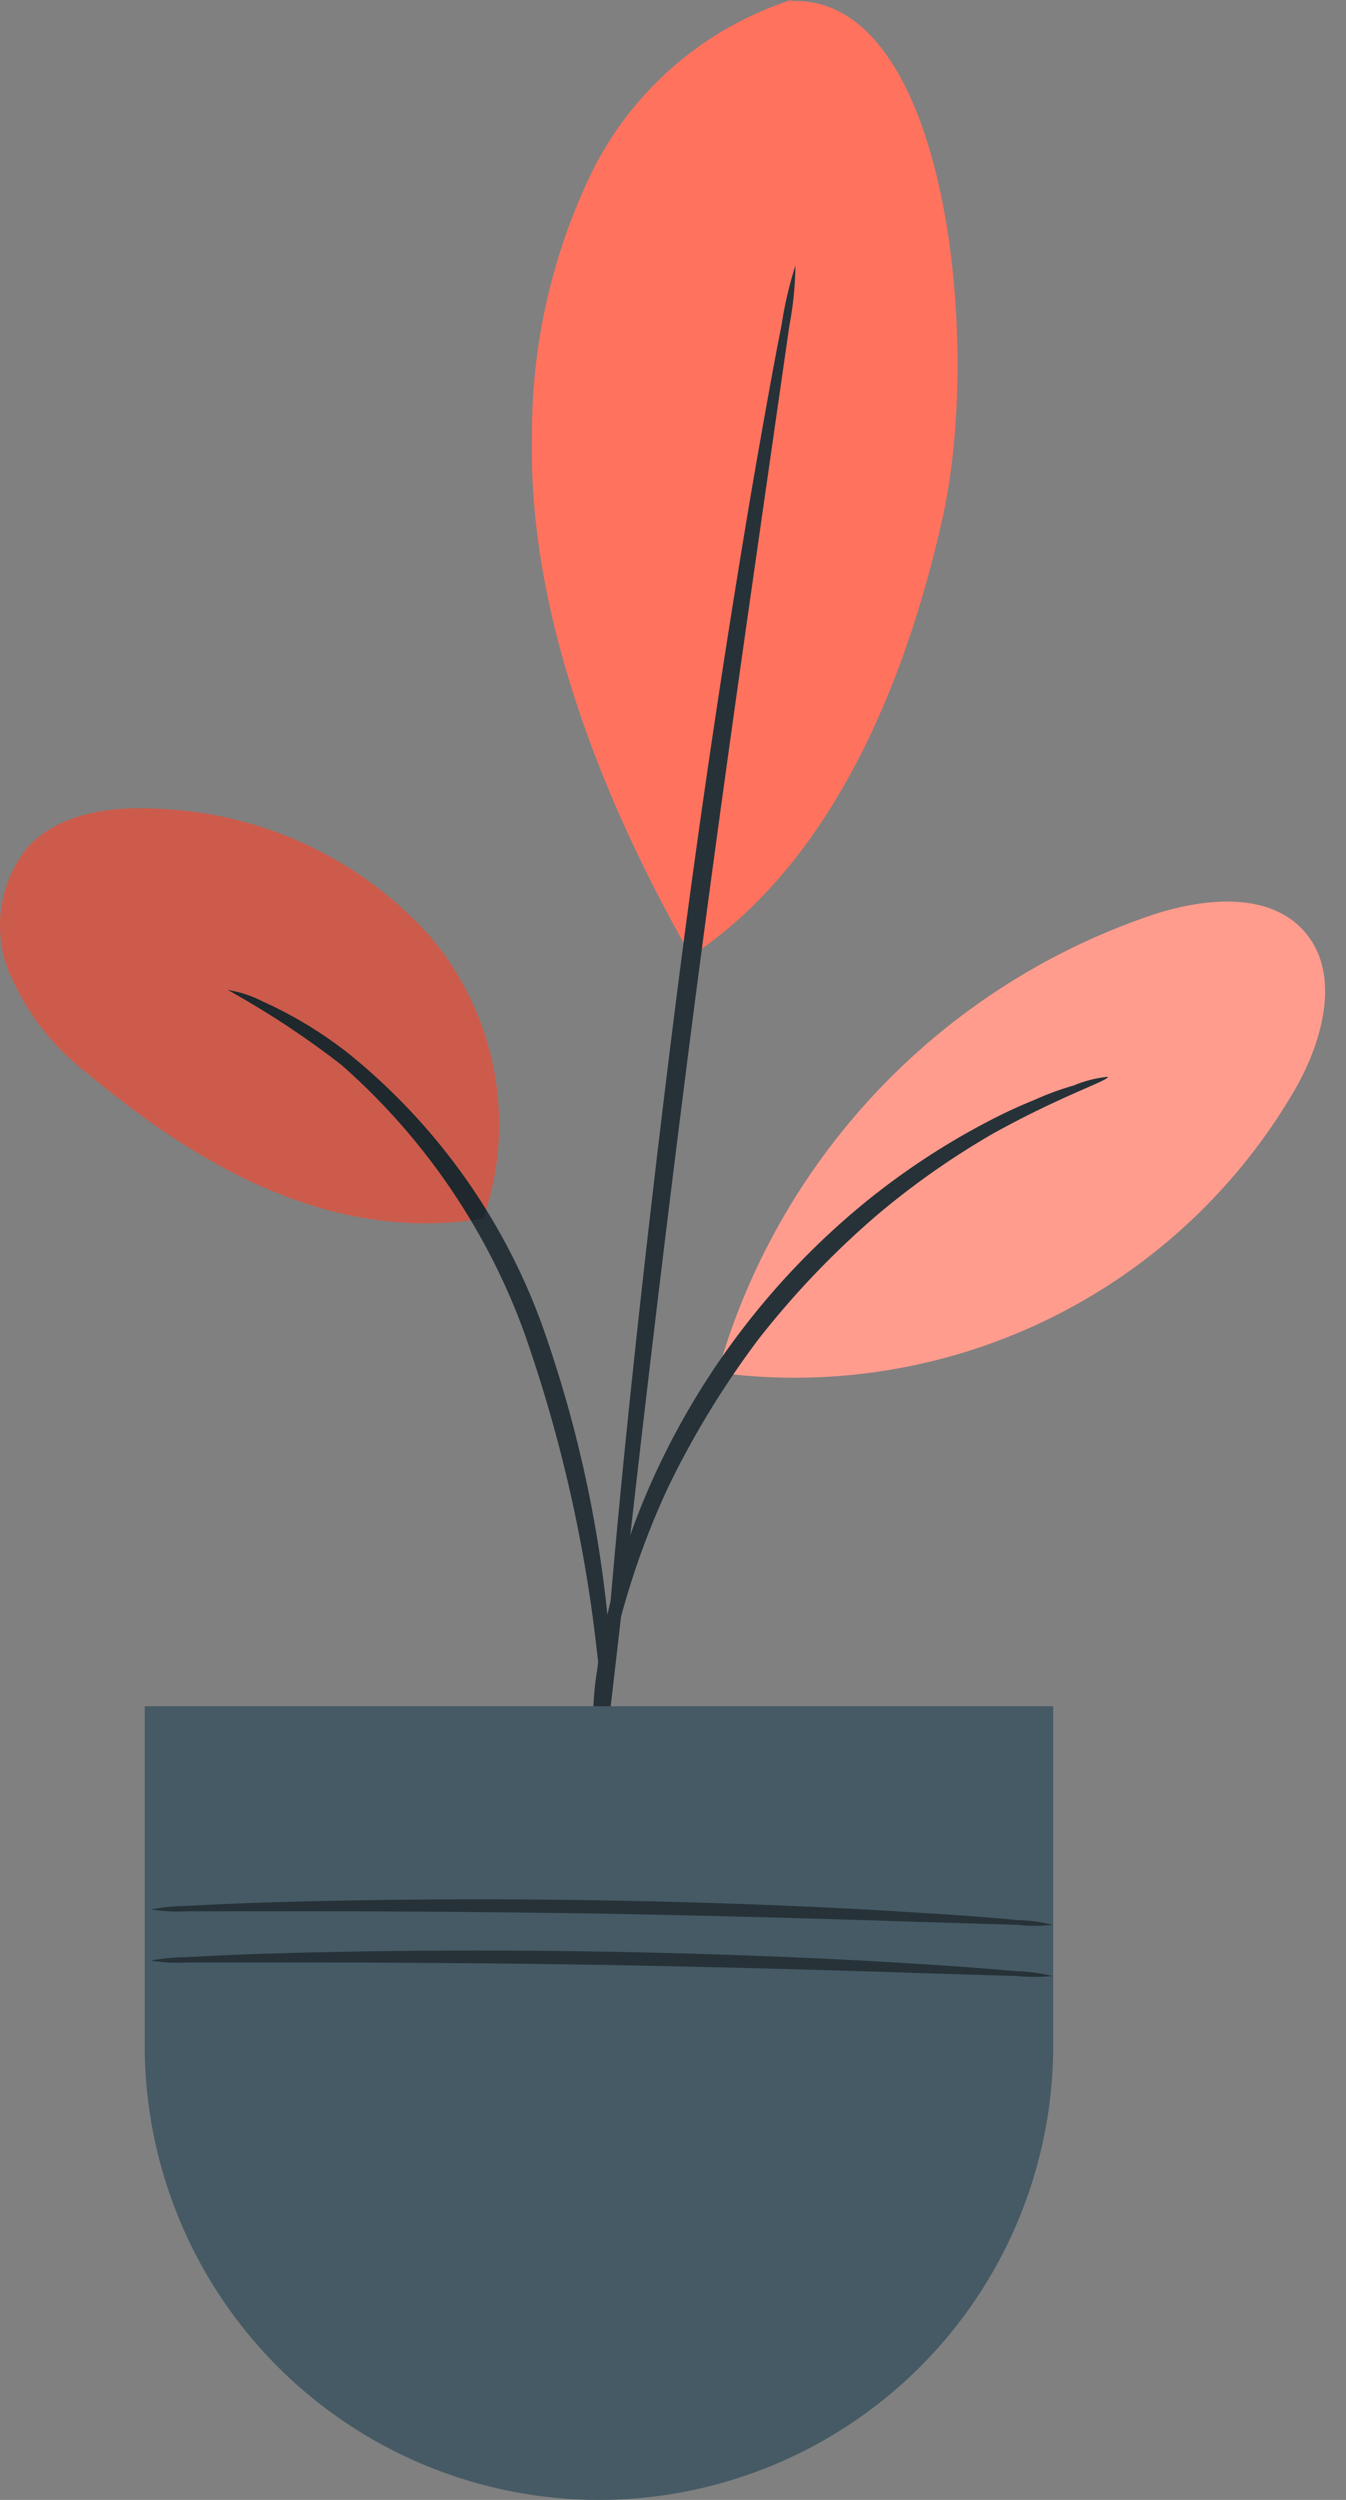
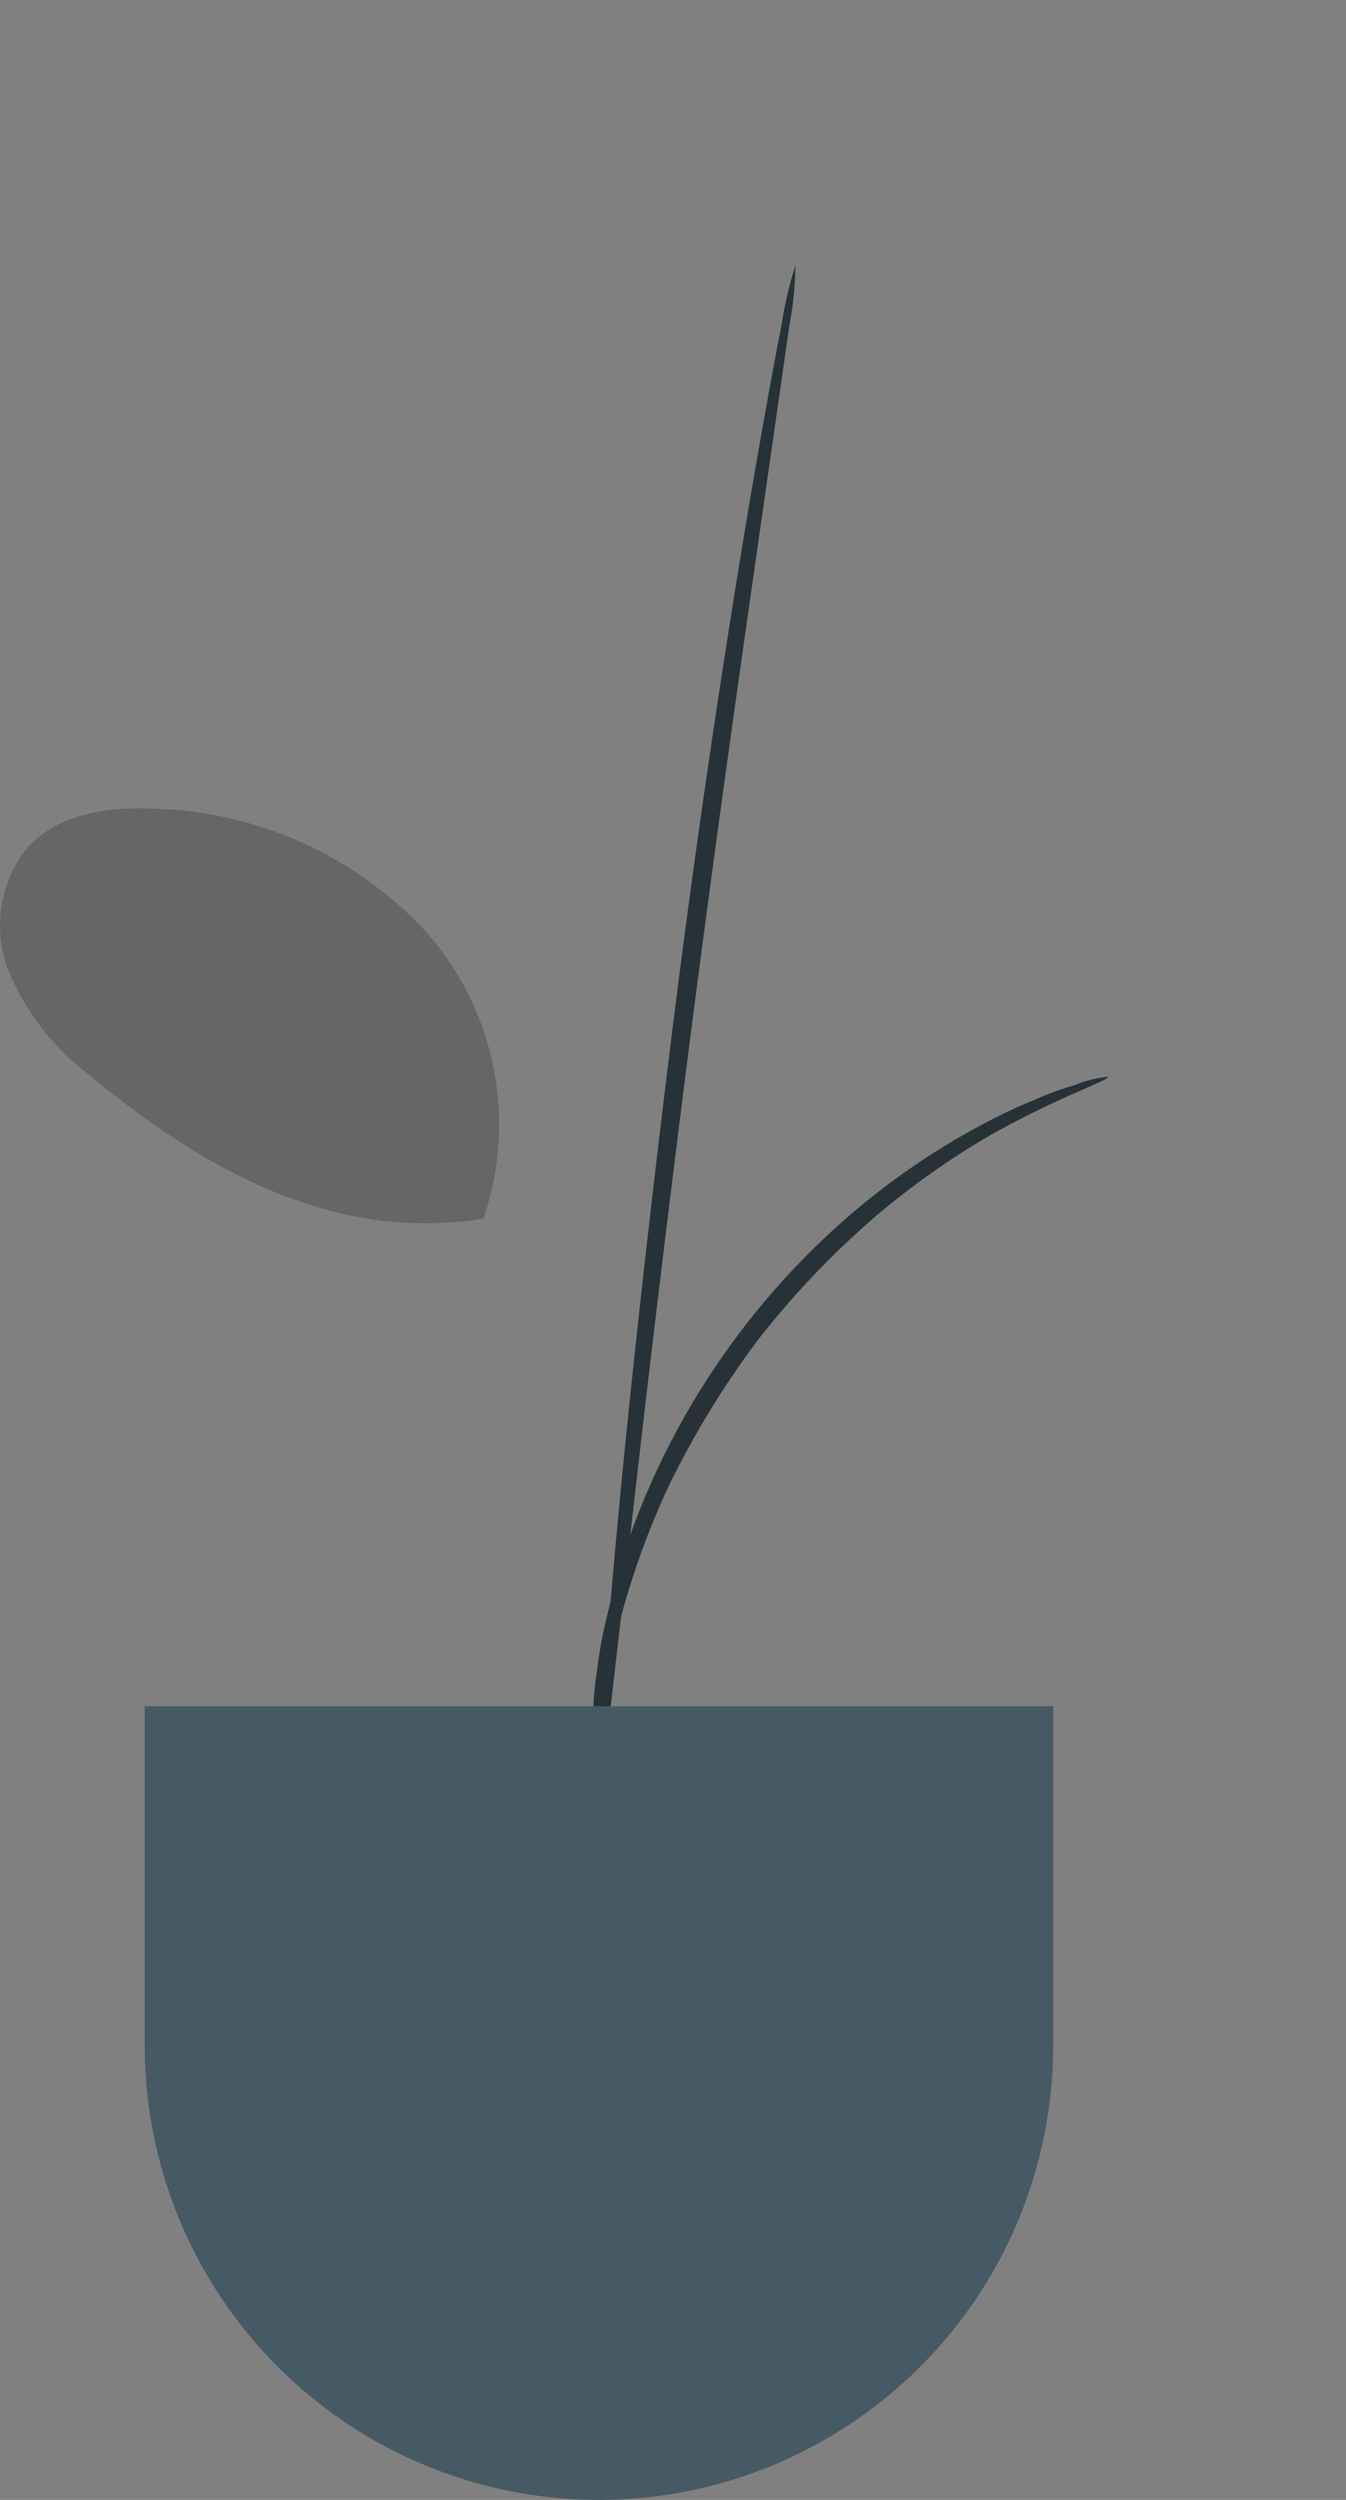
<svg xmlns="http://www.w3.org/2000/svg" width="21" height="39" fill="none">
  <rect width="100%" height="100%" fill="#808080" stroke="none" />
-   <path fill="#FF725E" d="M7.543 19.008a4.53 4.53 0 0 0-.873-4.445 6 6 0 0 0-4.205-1.945c-.732-.042-1.544.062-2.036.604a1.94 1.94 0 0 0-.29 1.937 3.9 3.9 0 0 0 1.242 1.601c1.808 1.503 3.836 2.624 6.158 2.252M11.263 21.188a10.56 10.56 0 0 1 6.717-6.915c.807-.265 1.833-.372 2.383.273.55.646.282 1.656-.128 2.396a9.02 9.02 0 0 1-8.947 4.482" />
-   <path fill="#fff" d="M11.263 21.188a10.56 10.56 0 0 1 6.717-6.915c.807-.265 1.833-.372 2.383.273.55.646.282 1.656-.128 2.396a9.02 9.02 0 0 1-8.947 4.482" opacity=".3" />
-   <path fill="#FF725E" d="M12.343 0A5.29 5.29 0 0 0 9.22 2.715 9.35 9.35 0 0 0 8.3 6.853c-.054 2.744 1.117 5.678 2.483 8.062 2.545-1.685 3.53-5.082 3.923-6.837.621-2.773.058-8.165-2.363-8.061" />
-   <path fill="#263238" d="M9.471 27.123q.068-.687.054-1.378a19.4 19.4 0 0 0-1.068-5.074 9.7 9.7 0 0 0-2.996-4.217 6.4 6.4 0 0 0-1.357-.828 1.8 1.8 0 0 0-.55-.182q.93.516 1.77 1.167a10.2 10.2 0 0 1 2.848 4.16 22.4 22.4 0 0 1 1.138 4.965" />
  <path fill="#263238" d="M9.463 27.168c.079-.662.178-1.527.298-2.57a532 532 0 0 1 1.018-8.483c.426-3.31.857-6.299 1.167-8.463l.368-2.562q.09-.47.096-.947a6 6 0 0 0-.216.927c-.12.6-.277 1.473-.463 2.549a196 196 0 0 0-1.242 8.459c-.413 3.314-.736 6.319-.927 8.496a109 109 0 0 0-.202 2.586" />
  <path fill="#263238" d="M17.285 16.798q-.278.029-.534.136-.313.09-.609.224a8 8 0 0 0-.778.364c-.664.35-1.292.767-1.874 1.241a11.9 11.9 0 0 0-3.311 4.325 11 11 0 0 0-.708 2.127q-.104.409-.153.828-.053.32-.062.645c0 .356.079.46.1.464q.114-.96.326-1.904c.19-.71.441-1.403.753-2.069a14 14 0 0 1 1.4-2.288 13.6 13.6 0 0 1 1.85-1.937q.842-.71 1.795-1.262c1.076-.6 1.825-.836 1.805-.894" />
  <path fill="#000" d="M7.543 19.008a4.53 4.53 0 0 0-.873-4.445 6 6 0 0 0-4.205-1.945c-.732-.042-1.544.062-2.036.604a1.94 1.94 0 0 0-.29 1.937 3.9 3.9 0 0 0 1.242 1.601c1.808 1.503 3.836 2.624 6.158 2.252" opacity=".2" />
  <path fill="#455A64" d="M2.258 26.618h14.174v5.297A7.09 7.09 0 0 1 9.343 39a7.09 7.09 0 0 1-7.085-7.085z" />
-   <path fill="#263238" d="M16.42 30.028q-.277.03-.555 0l-1.51-.045a323 323 0 0 0-4.966-.129 291 291 0 0 0-4.967-.037h-1.51q-.278.015-.555-.029.273-.052.55-.054c.357-.02.874-.045 1.511-.062 1.28-.037 3.042-.058 4.991-.025 1.95.033 3.725.112 4.966.195.638.037 1.15.079 1.507.112q.273.008.538.074M16.416 30.827a3 3 0 0 1-.56 0l-1.506-.046a326 326 0 0 0-4.966-.128 291 291 0 0 0-4.966-.037h-1.51q-.279.015-.555-.03.275-.051.555-.053c.356-.02.873-.046 1.51-.062 1.275-.037 3.038-.058 4.966-.025s3.725.112 4.966.194c.638.038 1.155.08 1.51.112q.282.007.556.075" />
</svg>